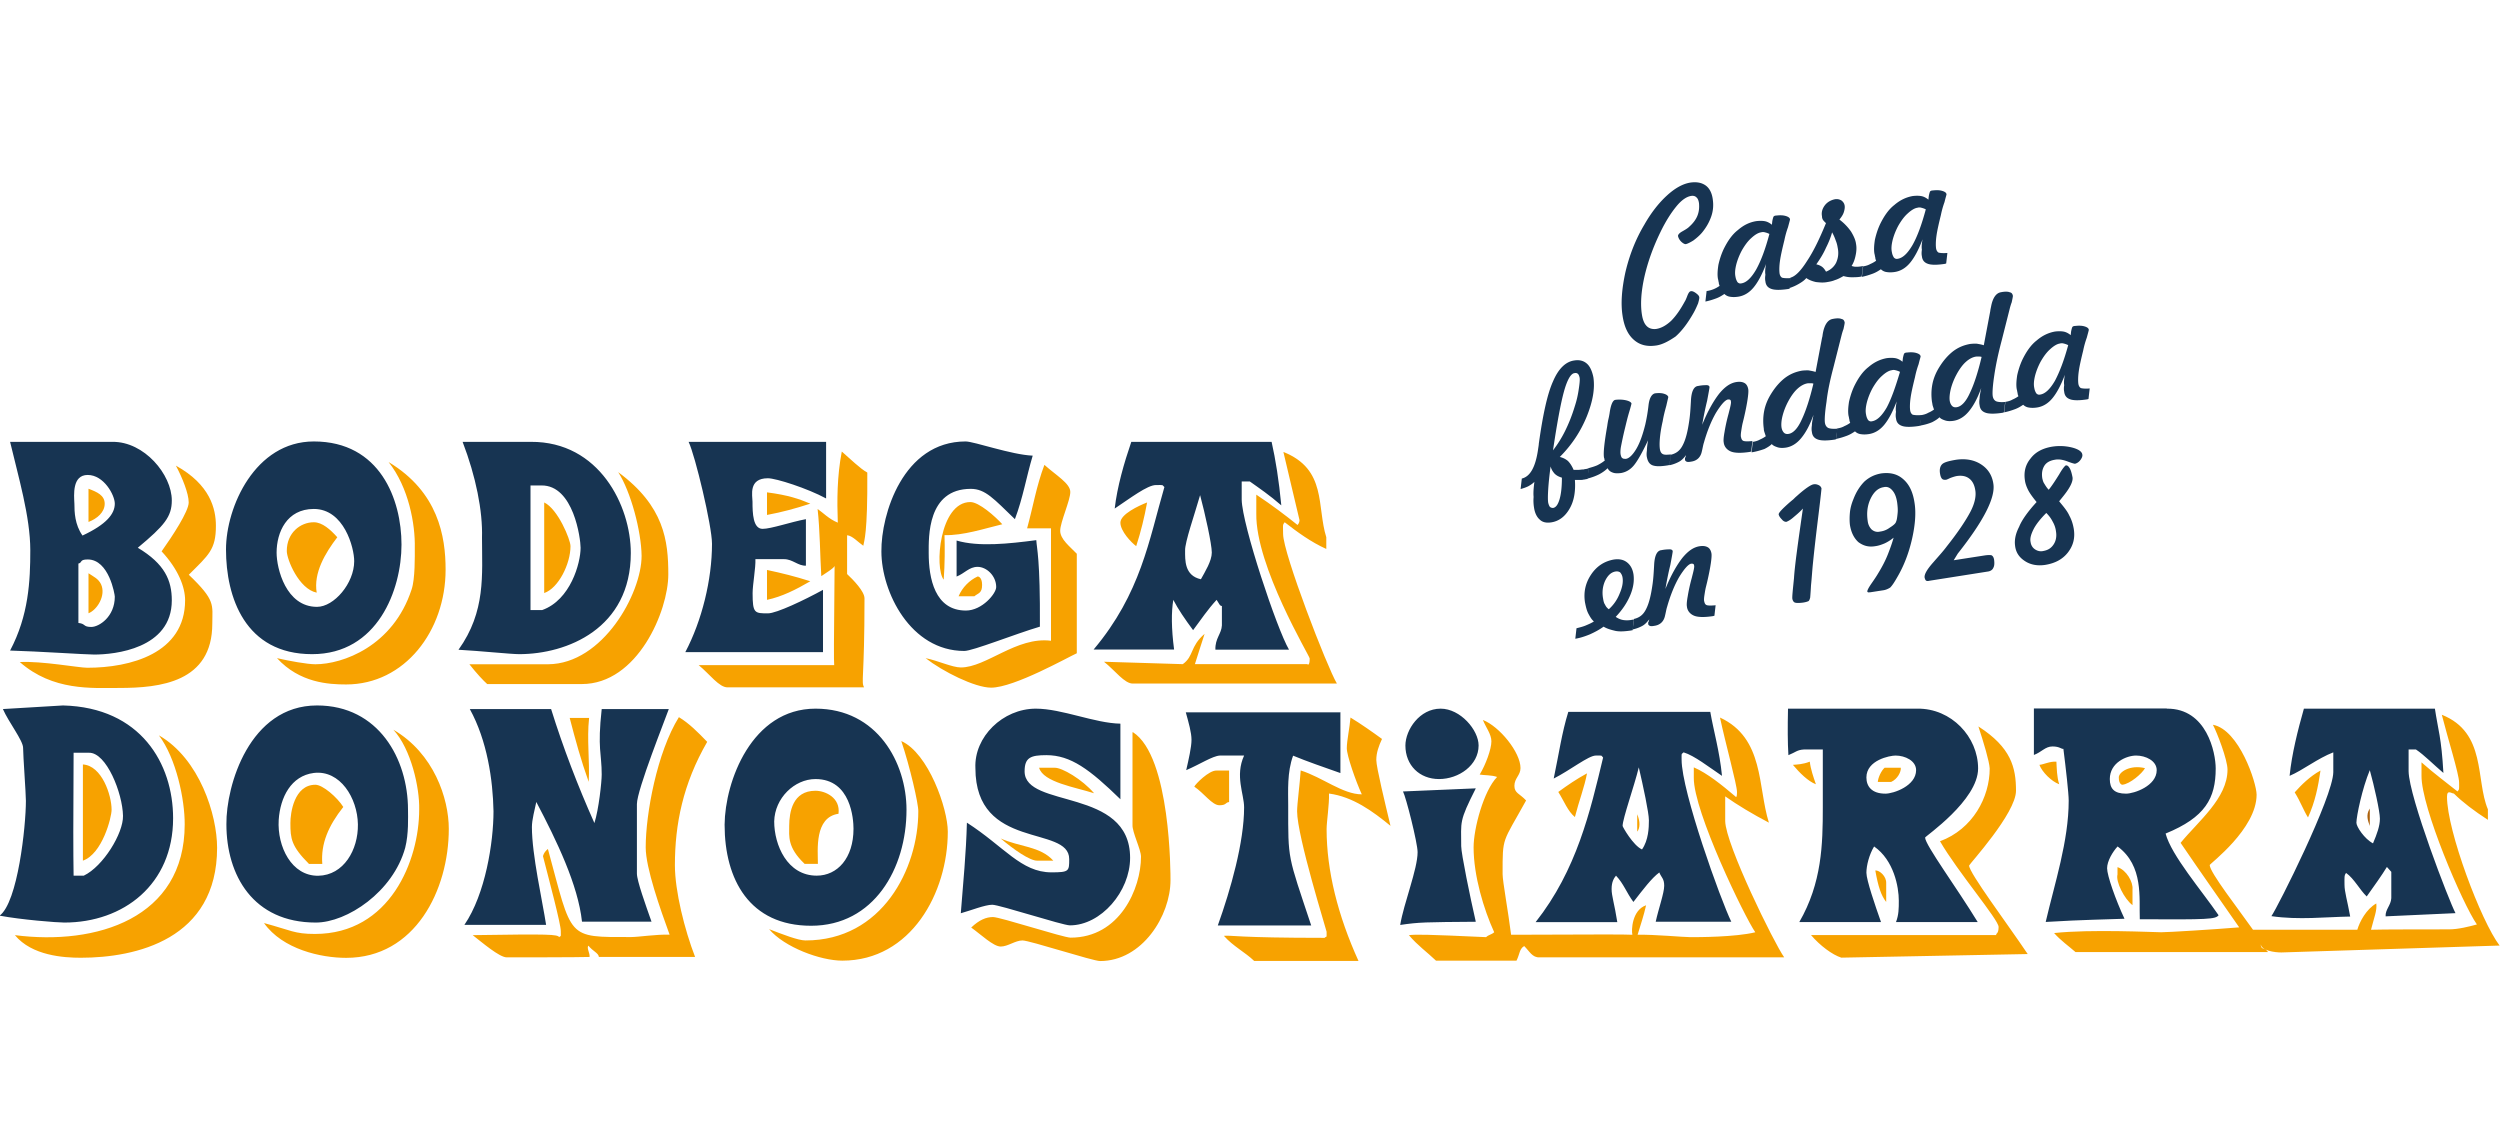
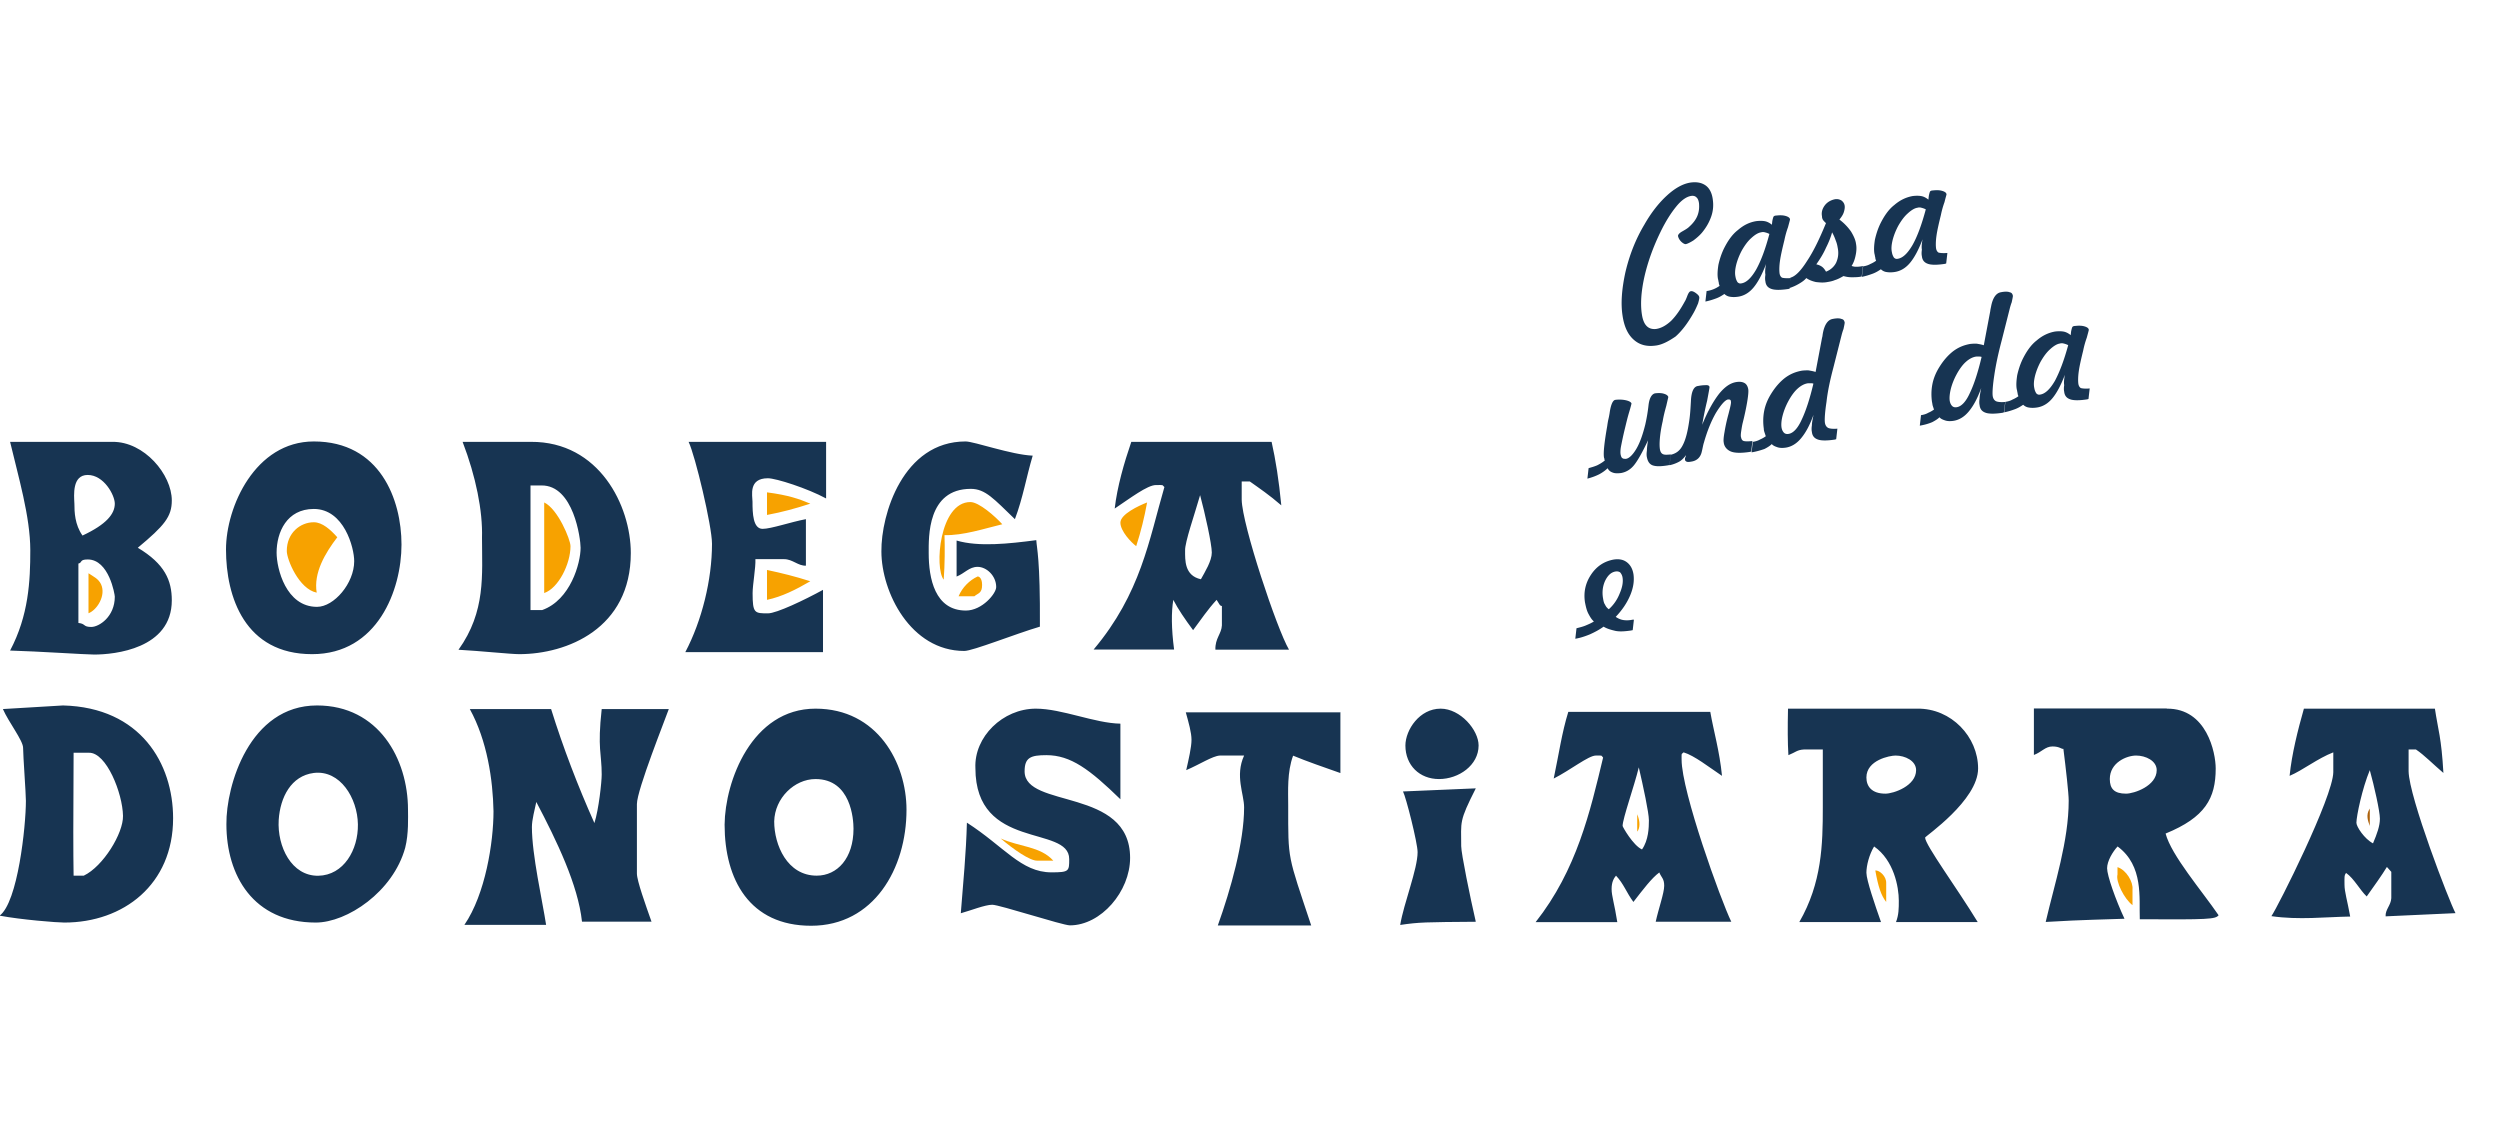
<svg xmlns="http://www.w3.org/2000/svg" version="1.1" id="Capa_1" x="0" y="0" viewBox="0 0 250 77.5" xml:space="preserve" width="170">
  <style>.st0,.st1{fill-rule:evenodd;clip-rule:evenodd;fill:#173452}.st1{fill:#f7a200}</style>
  <path class="st0" d="M68.86 25.95h13.75v5.66c-1.86-1.01-5.01-2.02-5.82-2.02-1.98 0-1.54 1.74-1.54 2.35 0 1.13.04 2.71 1.01 2.71.85 0 2.83-.69 4.33-.97v4.65c-.77.04-1.33-.65-2.18-.65h-2.87c.04.85-.28 2.55-.28 3.4 0 2.02.2 2.02 1.54 2.02.85 0 3.64-1.33 5.5-2.35v6.23H68.53c1.66-3.15 2.67-7.24 2.67-10.84 0-1.78-1.69-8.86-2.34-10.19zm27.7-.04c.85 0 4.57 1.33 6.71 1.42-.65 2.18-.97 4.21-1.78 6.35-2.1-2.02-2.95-3.03-4.41-3.03-4.37 0-4.21 4.85-4.21 6.43 0 2.51.61 5.74 3.72 5.74 1.62 0 3.03-1.7 3.03-2.35 0-1.13-.97-2.02-1.86-2.02-.85 0-1.29.65-2.1.97v-3.6c2.22.65 5.22.32 7.97-.04.04.81.4 1.82.36 8.65-2.47.73-6.71 2.43-7.56 2.43-5.38 0-8.29-5.9-8.29-9.95-.04-3.68 2.15-11 8.42-11zM8.77 37.71c2.14 0 2.71 3.52 2.71 3.72 0 2.02-1.58 3.03-2.35 3.03-.85 0-.53-.32-1.29-.4v-5.94c.41-.08.08-.41.93-.41zm22.61-5.05c3.03 0 4.04 3.88 4.04 5.22 0 2.22-2.02 4.57-3.72 4.57-3.11 0-4.04-3.84-4.04-5.42 0-2.03 1.01-4.37 3.72-4.37zm88.63-1.38c.49 1.82 1.17 4.89 1.17 5.74s-.69 1.94-1.09 2.67c-1.66-.36-1.58-1.94-1.58-2.87-.04-.8.97-3.68 1.5-5.54zm-66.96-.97h1.09c3.23-.04 3.92 5.34 3.92 6.23 0 1.54-1.01 5.22-3.84 6.23h-1.17V30.31zM8.77 29.26c1.62 0 2.71 2.02 2.71 2.87 0 1.01-.81 2.06-3.23 3.19-.77-1.09-.81-2.35-.81-3.19-.04-.85-.24-2.87 1.33-2.87zm104.36-3.31h14.03c.4 1.78.73 3.84.97 6.35-1.21-1.05-2.18-1.7-3.15-2.39h-.81v1.82c.04 2.51 3.52 12.94 4.73 15h-7.36c-.04-1.13.61-1.58.65-2.43v-1.94c-.2.04-.32-.32-.53-.61-.89.97-1.54 1.94-2.35 3.03-.81-1.09-1.5-2.1-1.98-3.03-.2 1.21-.2 2.83.08 4.97h-8.05c4.73-5.62 5.54-10.96 7.08-16.25-.28-.24 0-.2-.85-.2s-2.59 1.33-4.12 2.35c.25-2.18.94-4.57 1.66-6.67zm-66.87 0h6.83c6.83-.04 9.99 6.39 9.99 11.12 0 7.56-6.39 10.11-11.16 10.11-.85 0-3.88-.32-6.07-.44 2.75-3.84 2.35-7.52 2.35-11.2.08-2.68-.61-6.12-1.94-9.59zm-14.88-.04c6.63 0 8.77 5.82 8.77 10.31 0 4.53-2.39 10.96-8.94 10.96-6.71 0-8.61-5.7-8.61-10.47 0-4.25 2.91-10.8 8.78-10.8zm-30.37.04h10.23c3.19-.04 5.94 3.28 5.94 5.86 0 1.62-.73 2.51-3.4 4.73 2.71 1.62 3.4 3.28 3.4 5.26 0 4.85-5.74 5.42-7.76 5.42-.85 0-5.58-.32-8.41-.4 1.86-3.52 2.02-6.95 2.02-10.03 0-3.36-1.21-7.41-2.02-10.84z" />
-   <path class="st1" d="M84.18 26.92c.85.73 1.82 1.7 2.55 2.1.04 6.15-.32 6.83-.4 7.32-.53-.36-1.09-1.01-1.62-1.05v3.88c.65.61 1.74 1.74 1.74 2.43 0 8.09-.36 8.33-.04 8.9H72.78c-.85.04-1.82-1.33-2.91-2.22h13.55c-.04-.61-.04-1.62.04-9.91-.16.28-.81.65-1.33 1.01-.13-2.19-.13-4.54-.37-6.72.53.36 1.13 1.01 2.02 1.37-.08-2.22-.08-4.61.4-7.11zm44.16.04c4.37 1.74 3.32 5.46 4.29 8.53v1.17c-1.54-.69-2.91-1.7-4.16-2.67-.24.28-.16.32-.16 1.17 0 1.94 4.41 13.34 5.38 14.96h-20.38c-.85.04-1.82-1.33-2.91-2.18l7.88.24c1.13-.81.69-1.74 2.18-3.03-.28.89-.61 1.86-.97 3.03h11.24s.24.28.24-.57c0-.24-5.42-9.22-5.34-14.48v-1.9c1.58 1.05 2.91 2.06 4.12 3.03 0 0 .2-.16.2-.49 0 .02-1.61-6.81-1.61-6.81zm-89.48 1.01c4.97 2.99 5.7 7.44 5.7 10.76 0 6.11-4.08 11.48-9.95 11.48-1.74 0-4.65-.16-6.91-2.63 1.21.28 3.03.61 3.84.61 2.71 0 7.76-1.78 9.62-7.48.36-1.05.32-3.36.32-4.16.05-2.35-.6-6.03-2.62-8.58zm-21.27.36c3.44 1.9 4 4.33 4 6.02 0 2.39-.73 2.91-2.71 4.89 2.71 2.59 2.35 2.99 2.35 4.89 0 5.86-5.22 6.43-9.3 6.43-2.75 0-6.63.32-9.95-2.59 2.18-.12 5.9.57 6.75.57 4.29 0 9.78-1.42 9.78-6.75 0-1.33-.69-3.11-2.35-4.89 1.09-1.54 2.71-4 2.71-4.89s-.63-2.46-1.28-3.68zm86.85-.08c1.17 1.05 2.59 1.86 2.59 2.71s-1.01 3.03-1.01 3.88.97 1.58 1.66 2.3v9.95c-.89.4-6.27 3.44-8.57 3.44-1.62 0-4.85-1.62-6.55-2.95 1.21.24 2.67.93 3.52.93 2.55 0 5.58-3.11 9.02-2.67V34.6h-2.39c.6-2.18.92-4.2 1.73-6.35zm-42.62.73c4.61 3.4 5.01 6.87 5.01 10.23 0 3.64-3.07 10.96-8.65 10.96h-9.46c-.4-.36-1.05-1.05-1.78-1.98h7.88c5.46-.04 9.34-7.08 9.34-10.84-.03-2.47-1.08-6.43-2.34-8.37zM8.85 30.64c.85.32 1.62.65 1.62 1.5s-.77 1.5-1.62 1.82v-3.32z" />
  <path class="st1" d="M76.7 31c2.14.28 3.19.65 4.33 1.13-1.5.49-2.83.85-4.33 1.13V31zm-22.28 1.01c1.37.65 2.63 3.72 2.63 4.37 0 1.78-1.21 4.21-2.63 4.69v-9.06zm42.62-.04c.85 0 2.47 1.42 3.19 2.22-1.82.44-3.88 1.13-5.78 1.09.04 1.21.04 2.91-.08 4.45-.93-1.13-.44-7.76 2.67-7.76zm17.67.04c-.28 1.54-.61 2.87-1.09 4.37-.49-.36-1.58-1.5-1.58-2.35 0-.84 1.82-1.69 2.67-2.02zm-83.33 1.98c.85 0 1.66.73 2.35 1.5-1.21 1.58-2.39 3.56-2.06 5.54-1.78-.36-2.99-3.32-2.99-4.16-.01-1.82 1.36-2.88 2.7-2.88zm45.32 4.77c1.5.32 2.83.65 4.33 1.13-1.46.85-2.83 1.54-4.33 1.86v-2.99zm-67.85.33c.53.36.97.53 1.25 1.09.53 1.13-.4 2.59-1.25 2.91v-4zm88.92.32s.44 0 .44.85-.4.81-.77 1.13h-1.58c.37-.89 1.1-1.61 1.91-1.98zM163.72 63.19c.32.73.28 1.42 0 1.74v-1.74z" />
  <path class="st0" d="M46.98 52.67h8.13c1.21 3.88 2.67 7.68 4.33 11.4.44-1.37.73-4.12.73-4.85 0-2.14-.44-2.55 0-6.55h6.71c-.32.93-3.19 8.09-3.19 9.5v6.95c0 .73.89 3.19 1.46 4.81H58.2c-.4-3.68-2.51-8.05-4.57-11.97-.16.77-.44 1.78-.44 2.51 0 2.79 1.05 7.36 1.42 9.78h-8.17c2.1-3.07 2.91-8.25 2.91-11.36-.06-3.14-.63-7.06-2.37-10.22zm56.61-.04c2.59 0 5.9 1.46 8.45 1.5v7.56c-3.07-2.99-4.97-4.41-7.4-4.41-1.58 0-2.18.24-2.18 1.62 0 3.76 10.55 1.58 10.55 8.65 0 3.36-2.91 6.75-6.02 6.75-.73 0-7.04-2.06-7.76-2.06-.73 0-2.14.57-3.15.85.24-3.07.53-5.98.61-9.06 3.72 2.39 5.42 4.97 8.45 4.97 1.78 0 1.78-.12 1.78-1.33 0-3.44-9.38-.81-9.38-9.1-.14-3.11 2.73-5.94 6.05-5.94zm30.45.33v6.11c-1.62-.57-3.36-1.17-4.73-1.74-.61 1.66-.49 3.52-.49 5.01 0 5.5-.08 4.81 2.3 11.97h-9.34c1.29-3.6 2.63-8.33 2.63-11.81 0-1.33-.93-3.15 0-5.18h-2.43c-.73.04-2.02.89-3.36 1.46.24-1.05.53-2.3.53-3.03s-.28-1.7-.57-2.75h15.45v-.04zm10.02-.33c1.98 0 3.8 2.14 3.8 3.68 0 1.98-1.98 3.36-3.96 3.36-1.94 0-3.36-1.37-3.36-3.36.01-1.57 1.42-3.68 3.52-3.68zm3.52 7.97c-1.7 3.36-1.46 3.28-1.46 5.78 0 .73.89 5.09 1.46 7.56-5.09.04-5.66.04-7.56.32.36-2.18 1.74-5.58 1.74-7.28 0-.93-1.17-5.54-1.46-6.07l7.28-.31zm-66.03-.93c3.56 0 3.8 4.04 3.8 4.97 0 2.95-1.62 4.69-3.68 4.69-2.95 0-4.25-3.07-4.25-5.42.05-2.34 2.03-4.24 4.13-4.24zm-50.17-.61c2.63-.32 4.37 2.51 4.41 5.14.04 2.55-1.42 5.09-3.96 5.14-2.67.04-4.12-2.91-3.96-5.58.15-2.27 1.24-4.41 3.51-4.7zm205.6-.28c.44 1.58 1.01 4.12 1.01 4.85 0 .73-.28 1.5-.69 2.47-.85-.44-1.66-1.66-1.66-2.06.01-.69.57-3.4 1.34-5.26zm-73.1-.28c.44 1.9 1.01 4.53 1.01 5.3 0 .73-.04 1.98-.69 2.91-.89-.4-1.94-2.26-1.94-2.35 0-.73 1.17-4 1.62-5.86zm49.73-1.18c.97 0 2.06.53 2.06 1.46 0 1.58-2.26 2.35-3.07 2.35-1.17 0-1.62-.49-1.62-1.46 0-1.66 1.7-2.35 2.63-2.35zm-24.06 0c.97 0 2.06.53 2.06 1.46 0 1.58-2.26 2.35-3.07 2.35-1.37 0-1.9-.73-1.9-1.62 0-1.74 2.35-2.19 2.91-2.19zM7.36 57.04H8.9c1.74-.04 3.36 4.04 3.4 6.31.04 1.74-1.98 5.05-3.92 5.98H7.36c-.04-2.46-.04-5.13 0-12.29zm223.03-4.41h13.1c.32 2.14.65 2.87.85 6.43-1.05-.89-1.9-1.78-2.75-2.35h-.73v2.18c.04 2.59 4.08 13.06 4.69 14.19l-6.99.32c-.04-.69.53-1.09.57-1.82v-2.63l-.44-.49c-.49.81-1.33 1.98-2.02 2.95-.69-.65-1.25-1.78-2.06-2.35-.2.24-.16.44-.16 1.17s.28 1.58.57 3.19c-2.47.04-5.14.36-7.88-.04.65-.93 6.15-11.89 6.19-14.39V57c-1.58.61-3.03 1.78-4.37 2.35.22-2.19.82-4.57 1.43-6.72zm-13.71 0c4-.04 4.89 4.41 4.89 5.98 0 2.99-1.05 4.89-5.01 6.51.57 2.18 3.64 5.74 5.3 8.17-.32.4-1.01.44-7.88.4-.08-2.1.4-5.34-2.22-7.28-.49.53-1.05 1.46-1.05 2.18 0 .73.85 3.15 1.74 5.05-1.9.08-3.92.08-7.88.32.89-3.84 2.3-8.09 2.3-12.13 0-.73-.28-3.19-.53-5.18-.2.04-.36-.24-1.09-.24-.73 0-1.09.57-1.86.85v-4.65h13.29v.02zm-24.94 0c3.4-.04 6.07 2.83 6.07 5.98 0 3.19-5.3 6.79-5.3 6.91 0 .73 3.19 5.05 5.26 8.45h-8.17c.28-.73.28-1.37.28-2.14 0-1.37-.49-4.04-2.47-5.42-.49.81-.77 1.9-.77 2.63s.89 3.32 1.46 4.93h-8.17c2.26-3.92 2.35-7.76 2.35-11.48v-5.78h-1.86c-.73.04-.85.28-1.58.57-.08-1.29-.08-2.75-.04-4.65h12.94zm-20.71.33c.32 1.86.93 3.92 1.17 6.39-1.33-.89-2.75-2.02-3.84-2.35-.24.24-.2 0-.2.73 0 3.19 3.92 14.07 4.97 16.21h-7.56c.28-1.29.85-2.87.85-3.6s-.28-.81-.49-1.33c-.77.57-1.62 1.7-2.59 2.95-.69-.93-.97-1.82-1.74-2.63-.2.24-.44.61-.44 1.33s.28 1.46.57 3.32h-8.17c4.12-5.22 5.46-11.08 6.75-16.46-.24-.24 0-.2-.73-.2s-2.55 1.46-4.21 2.3c.53-2.51.81-4.57 1.46-6.67h14.2v.01zm-89.48-.33c6.19 0 9.1 5.42 9.1 10.11 0 5.9-3.28 11.6-9.54 11.6-6.15 0-8.65-4.61-8.65-10.11.04-4.32 2.71-11.6 9.09-11.6zm-49.85-.32c6.15 0 9.1 5.34 9.1 10.43 0 .73.08 2.39-.28 3.8-1.21 4.41-5.82 7.48-8.94 7.48-6.27 0-8.94-4.73-8.94-9.83-.04-3.87 2.31-11.88 9.06-11.88zm-25.39 0c7.76.2 11 5.82 11 11.28 0 6.63-4.97 10.43-10.88 10.43-.73 0-4.29-.28-6.47-.69C1.78 72 2.59 64.4 2.59 61.85c0-.73-.28-4.53-.28-5.3 0-.73-1.46-2.59-2.02-3.88l6.02-.36z" />
-   <path class="st1" d="M244.18 53.24c4.49 1.78 3.36 6.51 4.61 9.46v1.05c-1.37-.89-2.55-1.78-3.4-2.63-.24 0-.69-.44-.69.32 0 3.4 3.4 12.45 5.26 14.88l-21.83.69c-.61 0-2.06-.16-2.06-.89 0 .73.4.32.73.85h-19.25c-.65-.57-1.5-1.17-2.14-1.9 3.64-.4 9.99-.08 10.71-.08s5.26-.28 7.8-.49c-1.74-2.51-3.8-5.42-5.86-8.45 1.74-2.14 4.69-4.45 4.69-7.32 0-1.01-1.05-3.72-1.46-4.49 2.63.49 4.37 5.82 4.37 6.99 0 3.44-4.69 6.91-4.69 7.04 0 .73 2.91 4.45 4.33 6.47h10.43c.24-.81.89-2.06 1.9-2.63.08.73-.2 1.33-.53 2.63.49-.04 7.2-.04 7.8-.04.93 0 2.02-.28 2.79-.49-1.42-2.02-5.58-11.73-5.54-14.88V58c1.37 1.21 2.55 2.06 3.6 2.91.2-.24.16-.16.16-.89.01-.8-1.17-4.56-1.73-6.78zm-187.21.32h1.94c-.24 2.18.08 4.21-.04 6.39-.77-2.14-1.33-4.2-1.9-6.39zm10.92-.08c1.01.61 1.9 1.5 2.83 2.47-2.43 4.21-3.23 8.25-3.23 12.33 0 2.59.97 6.47 2.02 9.18h-9.62c-.04-.4-.61-.57-1.05-1.13-.2.24.16.73.12 1.13-.97.04-7.56.04-8.29.04-.73 0-2.47-1.5-3.4-2.22 7.76-.12 8.45-.08 8.65.2.2-.24.16.16.16-.61 0-.73-1.17-5.09-1.78-7.48 0 0 .04-.36.49-.73 2.47 9.06 1.82 8.81 8.33 8.81.73 0 2.51-.28 3.84-.24-.93-2.55-2.39-6.67-2.39-8.73 0-3.35 1.13-9.5 3.32-13.02zm67.16.04c1.01.61 2.22 1.46 3.15 2.14-.32.69-.57 1.37-.57 2.1s.89 4.37 1.42 6.59c-1.78-1.46-3.76-2.91-6.15-3.23.04 1.05-.24 2.83-.24 3.56 0 4.16 1.13 8.65 3.19 13.18h-10.43c-.93-.89-2.1-1.46-3.03-2.51.73-.08 1.29.2 10.07.2.24-.24.2.12.2-.61 0-.12-2.95-9.54-2.95-12.05 0-.73.28-2.79.36-4.08 2.18.69 4.21 2.39 6.11 2.39-.61-1.33-1.5-3.88-1.5-4.61 0-.76.29-2.06.37-3.07zm36.95 0c4.45 2.06 3.76 6.95 4.89 10.51-1.62-.85-3.11-1.74-4.37-2.63v2.47c.04 2.35 4.89 12.21 5.9 13.63h-24.46c-.73.04-1.01-.61-1.54-1.13-.49.28-.44.81-.77 1.46h-8.05c-.93-.89-1.82-1.5-2.71-2.55.73-.08 1.62-.08 7.72.2.24-.24.53-.24.81-.49-1.05-2.3-2.06-5.66-2.06-8.49 0-1.9 1.01-5.66 2.35-7.04-.53-.2-1.33-.16-1.74-.24.61-1.01 1.17-2.55 1.17-3.32 0-.73-.57-1.42-.85-2.14 1.66.65 3.76 3.23 3.76 4.81 0 .73-.61 1.01-.61 1.78 0 .73.53.77 1.17 1.46-2.39 4.33-2.35 3.56-2.35 7.36 0 .73.57 3.8.85 6.07 9.87-.04 11.04-.04 12.13 0-.12-.44-.04-2.47 1.37-2.95-.24 1.05-.53 1.9-.85 2.95 1.66-.04 4.57.24 5.3.24s4.49 0 6.47-.49c-1.05-1.5-6.19-12.09-6.15-15.45V58.5c1.33.57 2.83 1.78 4.16 2.91 0 0 .16.28.16-.44 0-.73-1.17-4.94-1.7-7.45zm25.84.89c3.28 2.1 3.76 4.12 3.76 6.43 0 2.26-4.69 7.36-4.69 7.48 0 .73 3.8 5.78 5.86 8.85l-18.64.36c-.89-.28-2.14-1.21-3.03-2.26h18.52c-.04-.2.24-.08.24-.81 0-.73-4.08-5.5-5.86-8.57 3.28-1.21 4.97-4.41 4.97-7.28-.04-.72-.6-2.58-1.13-4.2zm-158.5.33c4.04 2.35 5.54 6.87 5.54 9.91 0 6.11-3.36 12.9-10.27 12.9-2.51 0-6.35-.85-8.21-3.48 2.71.73 3.03 1.09 5.09 1.09 7.52 0 10.43-7.36 10.43-12.45.05-2.15-.8-6.03-2.58-7.97zm73.95.24c3.8 2.43 3.76 14.27 3.76 14.8 0 3.56-2.83 8.09-7.04 8.09-.73 0-7.04-2.06-7.76-2.06s-1.46.61-2.18.61c-.73 0-1.98-1.21-2.95-1.9.81-.77 1.5-1.05 2.18-1.05.73 0 7.04 2.06 7.76 2.06 4.93 0 7.04-4.93 7.04-8.09 0-.73-.89-2.47-.85-3.19v-9.26h.04zm-97.4.32c4.08 2.35 5.82 7.97 5.82 11.24 0 9.18-8.13 11-13.63 11-1.7 0-4.89-.2-6.59-2.26 8.13 1.05 16.98-1.66 16.98-11.08.01-2.47-.84-6.59-2.58-8.9zm74.24.57c2.71 1.21 4.65 6.75 4.65 9.06 0 6.11-3.68 12.9-10.55 12.9-2.18 0-5.78-1.33-7.32-3.15 1.37.53 2.91 1.13 3.64 1.13 7.68 0 11.28-7.2 11.28-12.9.03-.73-.85-4.53-1.7-7.04zm90.85 2.06c.08.73.36 1.54.61 2.26-.77-.28-1.66-1.17-2.3-1.94.44-.04.96-.04 1.69-.32zm24.66 0c.04.69.04 1.5.28 2.26-.77-.28-1.7-1.21-1.98-1.94.45-.04 1.02-.36 1.7-.32z" />
-   <path class="st1" d="M8.29 58.21c1.9.12 2.87 3.07 2.87 4.53 0 .77-.93 4.41-2.87 5.09v-9.62zm206.21.37c-.28.53-1.5 1.58-2.26 1.66 0 0-.36 0-.36-.73-.01-.53 1.12-1.3 2.62-.93zm-110.59-.04h1.54c.73-.04 2.79 1.17 3.96 2.55-1.9-.61-5.09-1.1-5.5-2.55zm84.55 0h1.62c.04.4-.32 1.13-.97 1.42h-1.33c.03-.45.36-1.14.68-1.42zm-66.8.28h1.25v3.15c-.4.04-.24.32-.97.32s-1.54-1.21-2.51-1.86c.09-.24 1.47-1.65 2.23-1.61zm110.39 0c-.24 1.62-.53 3.11-1.25 4.69-.44-.69-.73-1.54-1.33-2.51.64-.72 1.53-1.61 2.58-2.18zm-73.35.28c-.24 1.33-.81 2.79-1.21 4.37-.73-.61-1.05-1.54-1.66-2.51.93-.68 1.82-1.29 2.87-1.86zM31.54 60.24c.73 0 2.18 1.25 2.79 2.22-1.5 1.9-2.26 3.68-2.1 5.7H30.9c-1.78-1.78-1.86-2.55-1.86-4.08-.01-.97.36-3.84 2.5-3.84zm50.01.6c.97 0 2.51.69 2.3 2.3-2.43.36-2.06 3.64-2.06 5.01h-1.33c-1.74-1.66-1.54-2.75-1.54-3.8.01-1.37.33-3.51 2.63-3.51z" />
  <path d="M236.98 62.62v1.74c-.16-.45-.44-1.09 0-1.74z" fill-rule="evenodd" clip-rule="evenodd" fill="#ad620b" />
  <path class="st1" d="M100.07 65.61c1.86.85 3.96.77 5.26 2.22h-1.58c-.73.05-2.46-1.17-3.68-2.22zm111.68 2.87c.89.28 1.58 1.5 1.5 2.22v1.58c-.81-.61-1.7-2.35-1.5-3.07v-.73zm-24.22.33c.4-.04 1.13.57 1.09 1.29v1.86c-.52-.65-.81-1.58-1.09-3.15z" />
  <path class="st0" d="M160.88 42.69c.49-.44.85-.97 1.09-1.58.28-.65.36-1.17.28-1.62a.985.985 0 0 0-.24-.49c-.12-.08-.28-.12-.49-.08-.4.08-.73.36-1.01.93-.24.53-.32 1.13-.2 1.78.04.24.08.44.2.61.09.2.21.33.37.45zm-.52 1.74c-.44.32-.93.57-1.37.77-.49.2-.97.36-1.46.44l.12-1.05c.32-.08.65-.16.93-.28.28-.12.57-.24.81-.4-.24-.2-.4-.49-.57-.81-.16-.32-.24-.69-.32-1.09-.16-1.01.04-1.94.61-2.79s1.33-1.33 2.26-1.5c.53-.08.97 0 1.33.28.36.28.57.69.65 1.21.08.61 0 1.29-.32 2.06s-.81 1.5-1.46 2.18c.24.16.49.28.77.32.24.04.57.04.93-.04h.12l-.12 1.05-.2.04c-.57.08-1.05.12-1.5.04-.48-.11-.89-.23-1.21-.43z" />
-   <path class="st0" d="M164.93 43.7c-.2.24-.4.49-.69.65s-.61.28-.97.36l.12-1.05c.53-.12.93-.4 1.21-.97.28-.53.49-1.33.65-2.47.08-.53.12-1.17.16-1.9.04-.97.28-1.5.73-1.54.4-.08.69-.08.85-.08s.28.08.28.2c0 .08-.08.53-.24 1.37-.2.81-.36 1.62-.49 2.39.57-1.42 1.17-2.43 1.7-3.11.57-.69 1.13-1.09 1.78-1.17.32-.04.57 0 .77.12.2.12.32.36.36.65.04.32-.08 1.29-.44 2.83l-.12.49c-.08.32-.12.65-.16.89-.04.28-.04.49 0 .57.04.2.12.32.28.36s.44.04.85 0l-.12 1.05-.16.04c-.81.12-1.46.12-1.86-.04-.4-.16-.69-.49-.73-.93-.04-.2 0-.57.08-1.01.08-.49.2-1.09.4-1.82l.04-.16c.16-.61.24-.97.2-1.09 0-.08-.04-.16-.08-.16-.04-.04-.12-.04-.2-.04-.28.04-.69.49-1.21 1.33-.49.85-.89 1.86-1.21 2.99-.08.24-.12.53-.2.85-.12.61-.49.97-1.09 1.05-.2.04-.36.04-.44 0s-.12-.08-.16-.16v-.2c.07-.05.07-.17.11-.29zm15.36-11.08c-.36.4-.73.69-1.01.93-.28.24-.53.36-.65.4-.12 0-.28-.04-.44-.24-.16-.16-.28-.32-.32-.49-.04-.16.36-.57 1.13-1.25l.24-.2c.12-.08.24-.24.44-.4.85-.77 1.42-1.13 1.66-1.17.2-.04.36 0 .53.08s.24.2.28.32c0 .04-.08.85-.28 2.47s-.4 3.28-.57 4.97c-.08.77-.12 1.5-.2 2.26-.04.77-.08 1.17-.08 1.21-.04.16-.08.28-.16.36-.08.04-.28.12-.61.16-.32.04-.61.04-.73 0-.16-.04-.24-.2-.28-.36-.04-.2.04-.89.16-2.1.08-1.29.41-3.59.89-6.95zm8.05 8.17-1.29.2c-.12 0-.2.04-.24 0-.04 0-.08-.04-.08-.08 0-.12.12-.36.4-.77.28-.4.53-.77.69-1.05.4-.65.73-1.29.97-1.9.24-.61.44-1.17.57-1.66-.28.24-.61.44-.89.57-.28.12-.61.24-.93.28-.69.12-1.21-.04-1.7-.4-.44-.4-.73-.97-.85-1.74-.04-.36-.04-.77 0-1.21s.16-.89.36-1.37c.28-.73.65-1.29 1.09-1.74.49-.44 1.01-.69 1.66-.81.89-.12 1.62.04 2.22.57.61.53.97 1.29 1.13 2.35.16.97.08 2.18-.24 3.6s-.81 2.71-1.5 3.88c-.28.49-.49.81-.69 1.01-.16.1-.4.23-.68.27zm-.32-5.87c.32-.04.65-.16.97-.4.32-.2.57-.4.61-.57.08-.16.12-.44.16-.85.04-.36 0-.73-.04-1.05-.08-.57-.24-.97-.49-1.25-.24-.28-.53-.4-.85-.32-.57.08-1.01.49-1.33 1.17-.32.69-.4 1.42-.28 2.22.04.36.2.65.4.85.24.2.52.28.85.2zm7.35 2.87 3.15-.49c.32-.04.53-.04.65 0 .12.08.2.2.24.44.04.32.04.61-.08.81-.08.2-.28.32-.49.36l-5.9.93c-.16.04-.28.04-.36-.04-.04-.04-.08-.12-.12-.28-.04-.32.24-.81.85-1.5.53-.61 1.01-1.13 1.37-1.62 1.13-1.42 1.9-2.59 2.35-3.44s.61-1.62.49-2.22c-.08-.49-.28-.89-.61-1.13-.32-.24-.73-.32-1.25-.24-.2.04-.44.12-.65.2-.24.12-.36.16-.36.16-.2.04-.36 0-.44-.08s-.16-.24-.2-.49c-.08-.44 0-.77.2-.97.2-.2.65-.32 1.33-.44 1.01-.16 1.86 0 2.55.44.69.44 1.13 1.09 1.25 1.98.2 1.37-.97 3.68-3.56 6.95l-.41.67zm8.29-5.82c-.4-.49-.69-.89-.85-1.21s-.28-.65-.32-.97c-.12-.81.04-1.54.57-2.18.49-.65 1.21-1.01 2.1-1.17a5.05 5.05 0 0 1 2.06.08c.61.16.97.4 1.01.69.04.16-.04.36-.2.57s-.36.32-.53.36c-.08 0-.36-.08-.77-.24-.44-.16-.85-.24-1.25-.16-.49.08-.85.28-1.05.61s-.28.73-.2 1.25c.04.16.08.36.2.53.12.2.24.4.44.61.36-.44.69-.97 1.05-1.54.32-.57.57-.85.65-.89.16-.04.28.08.4.28s.2.49.28.89c.08.44-.28 1.13-1.05 2.06-.12.16-.24.28-.28.36.44.53.81.97 1.01 1.42.24.44.36.85.44 1.29.16.93-.04 1.7-.57 2.39s-1.29 1.09-2.26 1.25c-.77.12-1.46 0-2.02-.36-.57-.36-.93-.85-1.01-1.54-.08-.57.04-1.21.4-1.9.26-.66.86-1.51 1.75-2.48zm.97 1.09c-.61.61-1.05 1.17-1.29 1.66s-.36.89-.28 1.25c.04.32.2.57.44.73s.53.24.85.16c.44-.08.77-.28 1.01-.65.24-.36.32-.81.24-1.29-.04-.36-.16-.69-.32-.97-.16-.32-.36-.6-.65-.89zM155.3 26.8c.44-.57.85-1.21 1.21-1.94s.69-1.54.97-2.47c.2-.61.32-1.17.4-1.74.08-.53.12-.93.08-1.13-.04-.16-.08-.28-.16-.36s-.2-.12-.36-.08c-.36.04-.73.69-1.05 1.86-.32 1.17-.68 3.11-1.09 5.86zm-.24 1.61c-.12.89-.2 1.66-.24 2.3-.04.65-.04 1.09 0 1.33.04.16.08.28.16.4.08.08.2.12.32.12.28-.04.49-.32.65-.85.16-.53.24-1.25.24-2.18-.28-.08-.53-.2-.73-.4-.2-.23-.32-.43-.4-.72zm-1.62 1.54c-.2.2-.4.32-.61.44-.24.12-.49.2-.77.28l.12-1.05c.85-.2 1.37-1.17 1.62-2.87.04-.28.08-.49.08-.61.4-2.87.85-4.97 1.42-6.23.53-1.25 1.25-1.98 2.14-2.1.53-.08.93.04 1.25.32.32.28.53.77.65 1.37.16 1.09-.04 2.35-.65 3.88-.61 1.5-1.5 2.87-2.71 4.08.32.08.57.2.81.4.2.2.4.49.57.89h.49c.16 0 .32-.04.49-.04.08 0 .12-.04.2-.04s.2-.04.36-.08l-.12 1.05c-.04 0-.08.04-.16.04-.04 0-.12.04-.24.04-.12.04-.28.04-.4.04h-.49c.08 1.13-.08 2.1-.53 2.87-.44.77-1.05 1.25-1.82 1.37-.49.08-.89 0-1.17-.28-.28-.24-.49-.65-.57-1.21a4.34 4.34 0 0 1-.04-1.05c-.04-.42 0-.9.08-1.51z" />
  <path class="st0" d="m158.74 29.63.12-1.05c.28-.08.57-.16.85-.28.24-.12.53-.28.77-.49 0-.04-.04-.08-.04-.12 0-.04 0-.08-.04-.16-.08-.49.04-1.54.32-3.15.04-.28.08-.53.12-.69.04-.16.08-.36.12-.61.12-.85.32-1.29.57-1.33.32-.04.69-.04 1.05.04.36.08.53.2.57.32 0 .04-.08.36-.24.89-.16.53-.28 1.05-.4 1.54-.2.81-.32 1.42-.4 1.82s-.08.73-.04.89c.04.16.08.28.16.32.08.08.2.08.36.08.32-.04.69-.4 1.05-1.01.36-.61.65-1.46.89-2.43.12-.53.24-1.17.32-1.9.08-.73.32-1.13.65-1.21.32-.04.65-.04.89.04.28.08.4.2.44.32 0 .04-.08.36-.2.89-.16.57-.28 1.05-.36 1.54-.16.69-.24 1.25-.28 1.7s-.04.81 0 1.09c.04.24.12.4.28.49s.4.08.81.04l-.12 1.05-.16.04c-.73.12-1.21.12-1.54 0-.32-.12-.49-.4-.57-.81-.04-.16-.04-.4 0-.65 0-.24.04-.61.12-1.05-.57 1.21-1.05 2.06-1.42 2.51-.36.44-.81.69-1.29.77-.32.04-.61.04-.81-.04-.24-.08-.4-.2-.53-.44-.24.24-.53.44-.85.61-.36.18-.72.31-1.17.43zm9.87-2.35c-.2.24-.4.49-.69.65s-.61.28-.97.36l.12-1.05c.53-.12.93-.4 1.21-.97.28-.53.49-1.33.65-2.47.08-.53.12-1.17.16-1.9.04-.97.28-1.5.73-1.54.4-.08.69-.08.85-.08.16 0 .28.08.28.2 0 .08-.08.53-.24 1.37-.2.81-.36 1.62-.49 2.39.57-1.42 1.17-2.43 1.7-3.11.57-.69 1.13-1.09 1.78-1.17.32-.04.57 0 .77.12.2.12.32.36.36.65.04.32-.08 1.29-.44 2.83l-.12.49c-.08.32-.12.65-.16.89-.04.28-.04.49 0 .57.04.2.12.32.28.36.16.04.44.04.85 0l-.12 1.05-.16.04c-.81.12-1.46.12-1.86-.04-.4-.16-.69-.49-.73-.93-.04-.2 0-.57.08-1.01.08-.49.2-1.09.4-1.82l.04-.16c.16-.61.24-.97.2-1.09 0-.08-.04-.16-.08-.16-.04-.04-.12-.04-.2-.04-.28.04-.69.49-1.21 1.33-.49.85-.89 1.86-1.21 2.99-.08.24-.12.53-.2.85-.12.61-.49.97-1.09 1.05-.2.04-.36.04-.44 0a.312.312 0 0 1-.16-.16v-.2c.03-.05.07-.13.11-.29zm6.55-.28.12-1.05c.28-.04.53-.12.73-.24.2-.08.4-.2.57-.32l-.12-.36c-.04-.12-.08-.24-.08-.4-.08-.57-.08-1.17.04-1.78.12-.61.36-1.17.69-1.7.4-.65.85-1.17 1.37-1.58.53-.4 1.05-.61 1.66-.73.24-.04.49-.04.69-.04.24.04.49.08.73.16l.65-3.44c.04-.08.04-.24.08-.44.16-.85.49-1.33.97-1.42.4-.08.69-.08.89 0 .2.04.28.16.32.36 0 .08-.04.28-.12.65-.08.2-.12.36-.16.49l-.85 3.36c-.32 1.21-.57 2.35-.69 3.44-.16 1.05-.2 1.74-.16 2.06.04.28.16.44.32.53.16.08.49.12.93.08l-.12 1.05-.12.04c-.77.12-1.37.12-1.7 0-.36-.12-.57-.36-.61-.77-.04-.16-.04-.4 0-.65 0-.28.08-.61.16-1.05-.36 1.01-.77 1.78-1.25 2.35-.44.53-.97.85-1.54.93-.28.04-.57.04-.81-.04-.24-.08-.44-.16-.57-.32-.16.16-.4.32-.73.49-.4.14-.81.26-1.29.34zm6.18-6.87c-.08-.04-.2-.04-.28-.04h-.24c-.36.04-.73.24-1.05.53-.32.28-.65.73-.93 1.25-.24.44-.44.93-.57 1.42s-.16.89-.12 1.21c.04.24.12.4.24.53.12.12.28.16.49.12.44-.08.89-.53 1.29-1.42.41-.86.81-2.07 1.17-3.6z" />
-   <path class="st0" d="M190 18.95a1.95 1.95 0 0 0-.44-.16.682.682 0 0 0-.4 0c-.28.04-.61.24-.97.57-.36.32-.65.73-.93 1.21-.24.44-.44.93-.57 1.42-.12.49-.16.89-.08 1.25.04.24.12.4.2.53.12.12.24.16.4.12.49-.08.97-.53 1.46-1.37.48-.9.88-2.07 1.33-3.57zm-.33 2.95c-.4 1.05-.81 1.82-1.25 2.35-.44.53-.97.85-1.58.93-.28.04-.53.04-.77 0a.996.996 0 0 1-.57-.28c-.24.16-.49.32-.81.44-.32.12-.69.24-1.09.32l.12-1.05c.28-.04.53-.12.73-.24.2-.08.4-.2.57-.32-.04-.12-.08-.2-.08-.32-.04-.12-.04-.24-.08-.36-.08-.4-.04-.89.04-1.42.12-.53.28-1.05.53-1.58.4-.81.85-1.46 1.42-1.9.57-.49 1.17-.77 1.82-.89.32-.04.61-.04.85 0s.49.16.73.36l.04-.36c.04-.2.08-.36.12-.44.04-.08.16-.12.28-.12.36-.04.65-.04.93.04s.44.2.44.36c0 .04-.08.28-.2.77-.16.44-.28.89-.36 1.29-.2.81-.36 1.5-.44 2.06-.08.57-.08 1.01-.04 1.29.04.2.12.32.24.4.12.04.44.08.89.04l-.12 1.05-.12.04c-.77.12-1.37.12-1.7 0-.36-.12-.57-.36-.61-.77-.04-.16-.04-.4 0-.65-.05-.27-.01-.59.07-1.04z" />
  <path class="st0" d="m191.98 24.33.12-1.05c.28-.04.53-.12.73-.24.2-.08.4-.2.57-.32l-.12-.36c-.04-.12-.04-.24-.08-.4-.08-.57-.08-1.17.04-1.78.12-.61.36-1.17.69-1.7.4-.65.85-1.17 1.37-1.58.53-.4 1.05-.61 1.66-.73.24-.04.49-.04.69-.04.24.04.49.08.73.16l.65-3.44c0-.08.04-.24.08-.44.16-.85.49-1.33.97-1.42.4-.08.69-.08.89 0 .2.04.28.16.32.36 0 .08-.04.28-.12.65-.08.2-.12.36-.16.49l-.85 3.36c-.32 1.21-.57 2.35-.73 3.44-.16 1.05-.2 1.74-.16 2.06.04.28.16.44.32.53.16.08.49.12.93.08l-.13 1.04-.12.04c-.77.12-1.37.12-1.7 0-.36-.12-.57-.36-.61-.77-.04-.16-.04-.4 0-.65 0-.28.08-.61.16-1.05-.36 1.01-.77 1.78-1.25 2.35-.44.53-.97.85-1.54.93-.28.04-.57.04-.81-.04-.24-.08-.44-.16-.57-.32-.16.16-.4.32-.73.49-.35.15-.76.27-1.24.35zm6.18-6.87c-.08-.04-.2-.04-.28-.04h-.24c-.36.04-.73.24-1.05.53-.32.28-.65.73-.93 1.25-.24.44-.44.93-.57 1.42-.12.49-.16.89-.12 1.21.04.24.12.4.24.53.12.12.28.16.49.12.44-.08.89-.53 1.29-1.42.41-.85.81-2.07 1.17-3.6zm8.66-1.18a1.95 1.95 0 0 0-.44-.16.678.678 0 0 0-.4 0c-.28.04-.61.24-.97.57-.36.32-.65.73-.93 1.21-.24.44-.44.93-.57 1.42-.12.49-.16.89-.08 1.25.04.24.12.4.2.53.12.12.24.16.4.12.49-.08.97-.53 1.46-1.37.48-.9.92-2.07 1.33-3.57zm-.33 2.96c-.4 1.05-.81 1.82-1.25 2.35-.44.53-.97.85-1.58.93-.28.04-.53.04-.77 0a.996.996 0 0 1-.57-.28c-.24.16-.49.32-.81.44-.32.12-.69.24-1.09.32l.12-1.05c.28-.04.53-.12.73-.24.2-.08.4-.2.57-.32-.04-.12-.08-.2-.08-.32-.04-.12-.04-.24-.08-.36-.08-.4-.04-.89.04-1.42.12-.53.28-1.05.53-1.58.4-.81.85-1.46 1.42-1.9.57-.49 1.17-.77 1.82-.89.32-.04.61-.04.85 0s.49.16.73.36l.04-.36c.04-.2.08-.36.12-.44.04-.08.16-.12.28-.12.36-.04.65-.04.93.04s.44.2.44.36c0 .04-.08.32-.2.77-.16.44-.28.89-.36 1.29-.2.81-.36 1.5-.44 2.06-.08.57-.08 1.01-.04 1.29.04.2.12.32.24.4.12.04.44.08.89.04l-.12 1.05-.12.04c-.77.12-1.37.12-1.7 0-.36-.12-.57-.36-.61-.77-.04-.16-.04-.4 0-.65-.05-.28-.01-.6.07-1.04zM165.57 16.32c-.85.12-1.58-.04-2.18-.57-.61-.53-.97-1.33-1.13-2.39-.2-1.25-.08-2.71.28-4.37.4-1.7 1.01-3.28 1.9-4.77.69-1.21 1.46-2.18 2.26-2.91s1.58-1.17 2.35-1.29c.61-.08 1.09 0 1.5.28.4.28.65.77.73 1.42.08.57.04 1.13-.16 1.7-.2.57-.49 1.09-.93 1.62-.24.28-.53.53-.85.77-.32.2-.57.32-.73.36-.12.04-.32-.08-.49-.24-.16-.16-.28-.36-.32-.57 0-.12.12-.28.4-.44.28-.16.57-.32.73-.49.36-.32.65-.69.81-1.09s.2-.81.16-1.25c-.04-.28-.12-.49-.28-.61-.12-.12-.32-.16-.53-.12-.44.08-.93.4-1.46 1.05-.53.65-1.05 1.46-1.58 2.55-.77 1.58-1.29 3.07-1.62 4.53-.32 1.46-.4 2.71-.24 3.72.08.53.24.93.49 1.17.24.24.57.32.93.28.53-.08 1.01-.36 1.5-.81.49-.49.93-1.13 1.37-1.94.08-.12.16-.32.24-.53.12-.32.24-.49.36-.49.12-.04.32.04.53.2s.32.28.32.44c0 .12-.04.28-.12.57-.12.28-.24.57-.44.93-.57 1.01-1.17 1.82-1.82 2.39-.68.46-1.33.82-1.98.9zm11.37-11.16a1.95 1.95 0 0 0-.44-.16.678.678 0 0 0-.4 0c-.28.04-.61.24-.97.57-.36.32-.65.73-.93 1.21-.24.44-.44.93-.57 1.42-.12.49-.16.89-.08 1.25.04.24.12.4.2.53.12.12.24.16.4.12.49-.08.97-.53 1.46-1.37.48-.86.92-2.03 1.33-3.57zm-.33 3c-.4 1.05-.81 1.82-1.25 2.35-.44.53-.97.85-1.58.93-.28.04-.53.04-.77 0a.996.996 0 0 1-.57-.28c-.24.16-.49.32-.81.44-.32.12-.69.24-1.09.32l.12-1.05a2.883 2.883 0 0 0 1.3-.52c-.04-.12-.08-.2-.08-.32-.04-.12-.04-.24-.08-.36-.08-.4-.04-.89.04-1.42.12-.53.28-1.05.53-1.58.4-.81.85-1.46 1.42-1.9.57-.49 1.13-.77 1.82-.89.32-.04.61-.04.85 0s.49.16.73.36l.04-.36c.04-.2.08-.36.12-.44.04-.08.16-.12.28-.12.36-.04.65-.04.93.04s.44.2.44.36c0 .04-.08.32-.2.77-.16.44-.28.89-.36 1.29-.2.81-.36 1.5-.44 2.06s-.08 1.01-.04 1.29c.04.2.12.32.24.4.12.04.44.08.89.04l-.12 1.05-.12.04c-.77.12-1.37.12-1.7 0-.36-.12-.57-.36-.61-.77-.04-.16-.04-.4 0-.65-.05-.31-.01-.68.07-1.08z" />
  <path class="st0" d="M181.63 8.2c.2.04.4.12.57.24.16.12.28.28.4.49.44-.16.81-.49 1.01-.89.2-.44.28-.93.16-1.5-.04-.24-.08-.44-.2-.73-.08-.24-.2-.53-.36-.81-.12.44-.32.97-.61 1.54-.25.57-.57 1.09-.97 1.66zm-2.71 2.38.12-1.05c.49-.12 1.05-.69 1.66-1.66.65-.97 1.25-2.22 1.9-3.8-.12-.08-.2-.2-.28-.28a.676.676 0 0 1-.12-.4c-.08-.4.04-.77.28-1.09.24-.32.61-.53 1.01-.61.24-.04.44 0 .65.12.16.12.28.28.32.49.04.2 0 .44-.08.69s-.24.49-.44.73c.53.4.89.81 1.17 1.21.24.4.44.81.49 1.21.08.4.04.81-.04 1.17-.08.4-.2.73-.4 1.05.12.04.28.08.4.08.16 0 .32 0 .57-.04l.16-.04-.12 1.05-.2.04c-.28.04-.57.04-.81.04-.28 0-.53-.04-.81-.12-.28.16-.57.32-.85.4-.28.12-.53.16-.77.2-.4.08-.77.04-1.13 0-.36-.08-.69-.2-.97-.4-.2.24-.44.4-.73.57-.34.2-.62.32-.98.44zm13.66-7.88a1.95 1.95 0 0 0-.44-.16.678.678 0 0 0-.4 0c-.28.04-.61.24-.97.57-.36.32-.65.73-.93 1.21-.24.44-.44.93-.57 1.42-.12.49-.16.89-.08 1.25.04.24.12.4.2.53.12.12.24.16.4.12.49-.08.97-.53 1.46-1.37.49-.86.93-2.08 1.33-3.57zm-.32 2.99c-.4 1.05-.81 1.82-1.25 2.35-.44.53-.97.85-1.58.93-.28.04-.53.04-.77 0a.996.996 0 0 1-.57-.28c-.24.16-.49.32-.81.44-.32.12-.69.24-1.09.32l.12-1.05c.28-.04.53-.12.73-.24.2-.08.4-.2.57-.32-.04-.12-.08-.2-.08-.32-.04-.12-.04-.24-.08-.36-.08-.4-.04-.89.04-1.42.12-.53.28-1.05.53-1.58.4-.81.85-1.46 1.42-1.9.57-.49 1.17-.77 1.82-.89.32-.04.61-.04.85 0s.49.16.73.36l.04-.36c.04-.2.08-.36.12-.44.04-.08.16-.12.28-.12.36-.04.65-.04.93.04s.44.2.44.36c0 .04-.08.28-.2.77-.16.44-.28.89-.36 1.29-.2.81-.36 1.5-.44 2.06s-.08 1.01-.04 1.29c.04.2.12.32.24.4.12.04.44.08.89.04l-.12 1.05-.12.04c-.77.12-1.37.12-1.7 0-.36-.12-.57-.36-.61-.77-.04-.16-.04-.4 0-.65-.05-.27-.01-.64.07-1.04z" />
</svg>